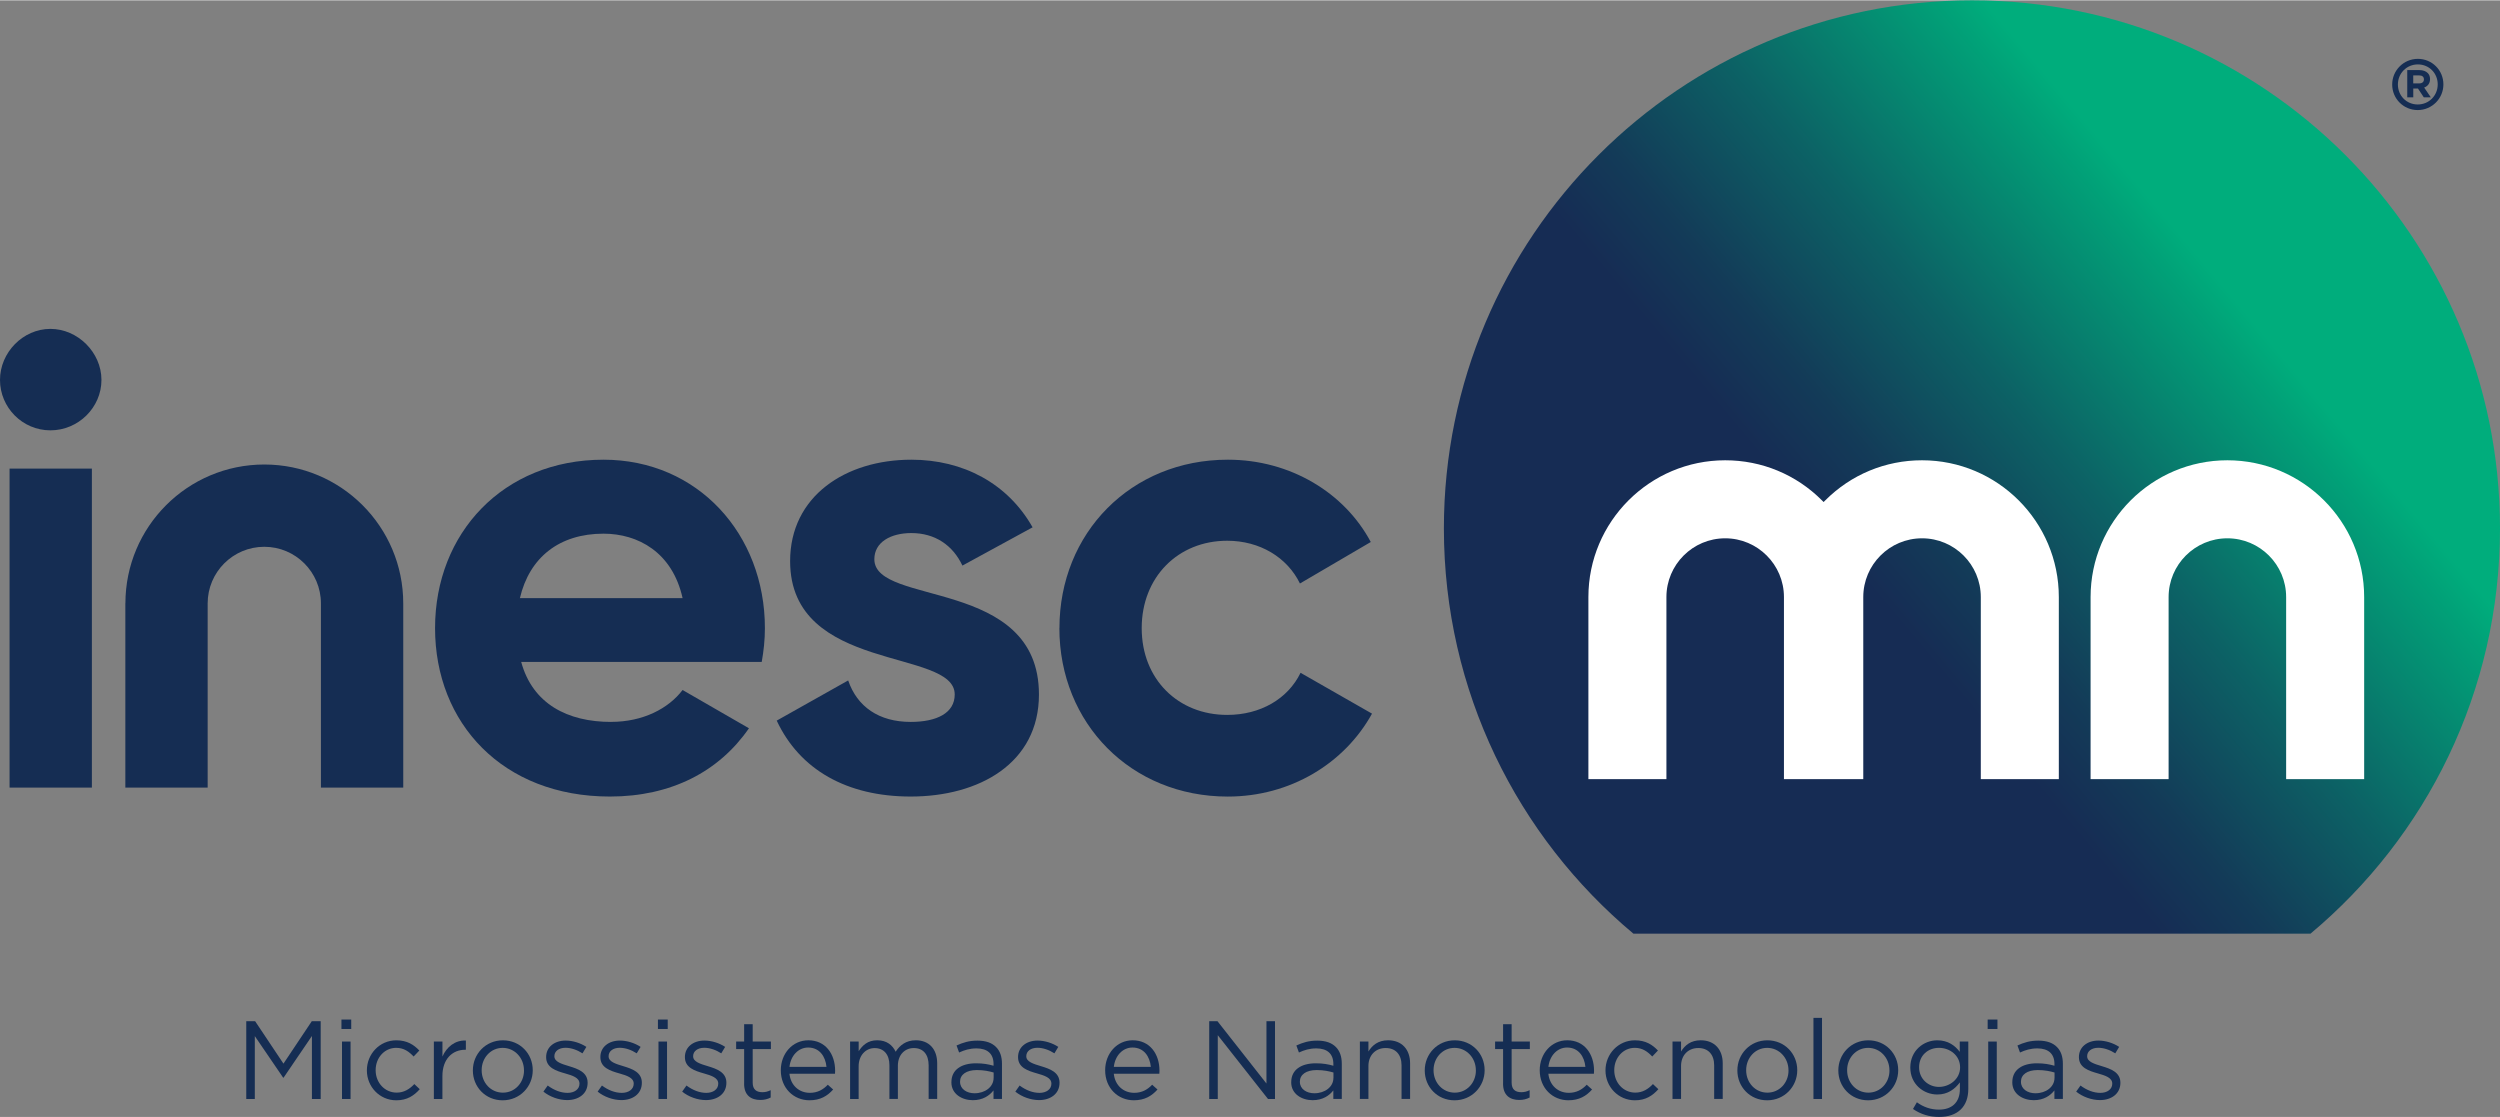
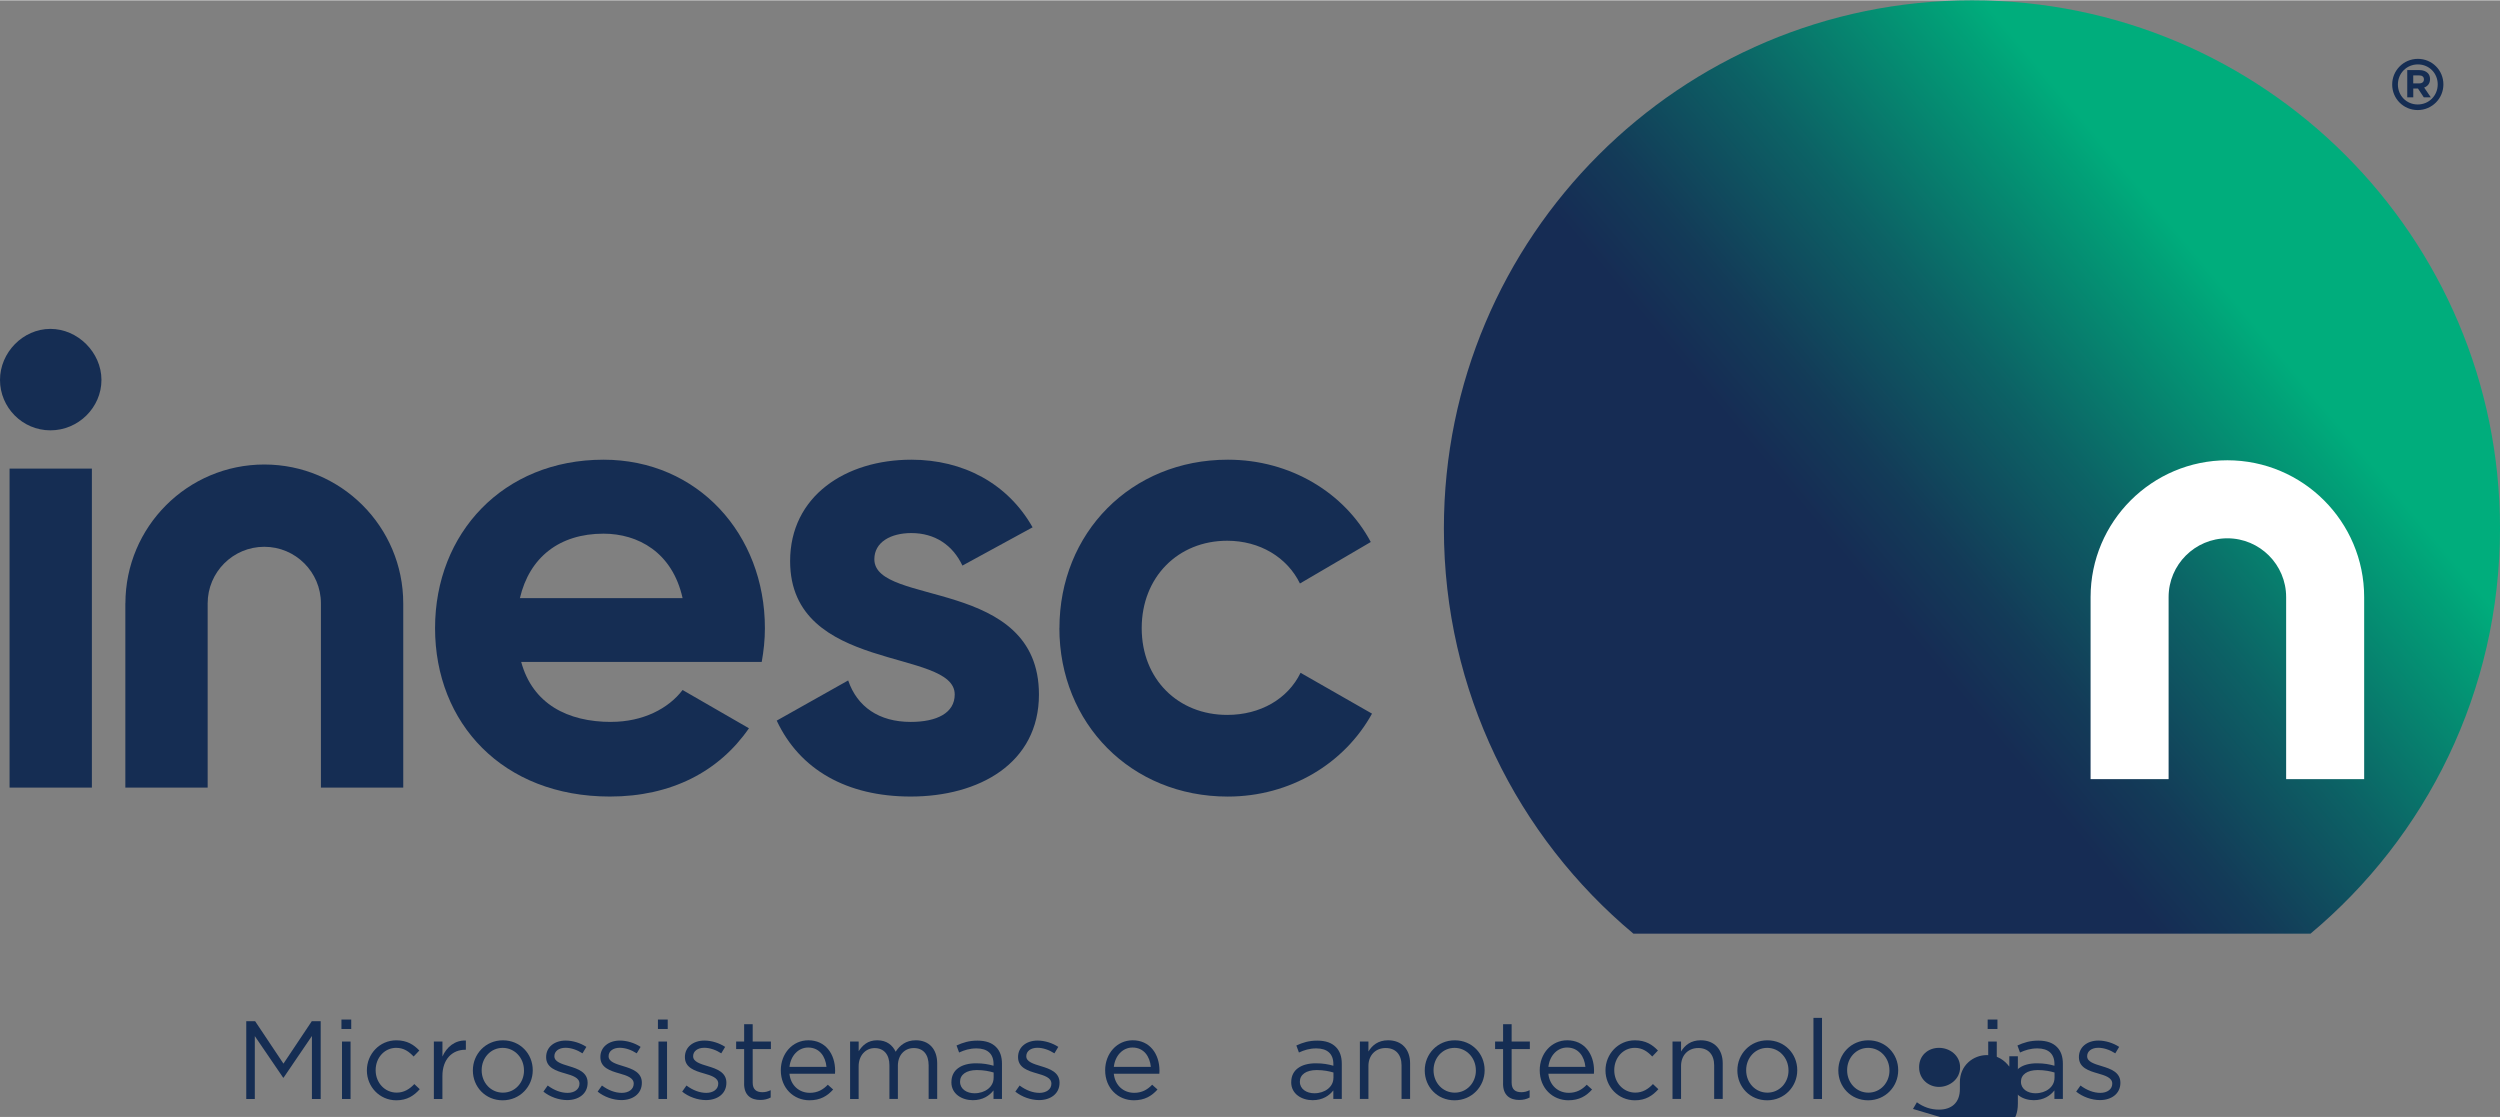
<svg xmlns="http://www.w3.org/2000/svg" height="362" viewBox="0 0 810 361.78" width="810">
  <rect x="0" y="0" width="810" height="361.78" fill="#808080" stroke="none" />
  <defs>
    <linearGradient gradientUnits="userSpaceOnUse" id="a" x1="769.98" x2="507.85" y1="61.11" y2="281.06">
      <stop offset=".17" stop-color="#00ad7c" />
      <stop offset=".2" stop-color="#01a278" />
      <stop offset=".39" stop-color="#0c6265" />
      <stop offset=".53" stop-color="#133b58" />
      <stop offset=".61" stop-color="#162c54" />
    </linearGradient>
  </defs>
  <g>
    <path d="m79.78,330.76h2.88l9.18,13.75,9.18-13.75h2.88v25.2h-2.84v-20.41l-9.18,13.5h-.14l-9.18-13.46v20.37h-2.77v-25.2Z" fill="#152d53" />
    <path d="m110.63,330.22h3.17v3.06h-3.17v-3.06Zm.18,7.13h2.77v18.61h-2.77v-18.61Z" fill="#152d53" />
    <path d="m118.87,346.74v-.07c0-5.25,4.1-9.72,9.54-9.72,3.53,0,5.72,1.48,7.45,3.31l-1.84,1.94c-1.48-1.55-3.13-2.81-5.65-2.81-3.78,0-6.66,3.2-6.66,7.2v.07c0,4.03,2.95,7.24,6.84,7.24,2.38,0,4.21-1.19,5.69-2.77l1.76,1.66c-1.87,2.09-4.1,3.6-7.59,3.6-5.44,0-9.54-4.43-9.54-9.65Z" fill="#152d53" />
    <path d="m140.58,337.34h2.77v4.86c1.37-3.09,4.07-5.33,7.59-5.18v2.99h-.22c-4.07,0-7.38,2.92-7.38,8.53v7.42h-2.77v-18.61Z" fill="#152d53" />
    <path d="m153.21,346.74v-.07c0-5.25,4.1-9.72,9.72-9.72s9.68,4.39,9.68,9.65v.07c0,5.25-4.14,9.72-9.75,9.72s-9.65-4.39-9.65-9.65Zm16.56,0v-.07c0-4-2.99-7.27-6.91-7.27s-6.8,3.28-6.8,7.2v.07c0,4,2.95,7.24,6.88,7.24s6.84-3.24,6.84-7.16Z" fill="#152d53" />
    <path d="m176.06,353.58l1.4-1.98c2.02,1.51,4.25,2.38,6.44,2.38s3.85-1.15,3.85-2.95v-.07c0-1.87-2.2-2.59-4.64-3.28-2.92-.83-6.16-1.84-6.16-5.25v-.07c0-3.2,2.66-5.33,6.34-5.33,2.27,0,4.79.79,6.7,2.05l-1.26,2.09c-1.73-1.12-3.71-1.8-5.51-1.8-2.2,0-3.6,1.15-3.6,2.7v.07c0,1.76,2.3,2.45,4.79,3.2,2.88.86,5.98,1.98,5.98,5.33v.07c0,3.53-2.92,5.58-6.62,5.58-2.66,0-5.62-1.04-7.7-2.74Z" fill="#152d53" />
    <path d="m193.63,353.58l1.4-1.98c2.02,1.51,4.25,2.38,6.44,2.38s3.85-1.15,3.85-2.95v-.07c0-1.87-2.2-2.59-4.64-3.28-2.92-.83-6.16-1.84-6.16-5.25v-.07c0-3.2,2.66-5.33,6.34-5.33,2.27,0,4.79.79,6.7,2.05l-1.26,2.09c-1.73-1.12-3.71-1.8-5.51-1.8-2.2,0-3.6,1.15-3.6,2.7v.07c0,1.76,2.3,2.45,4.79,3.2,2.88.86,5.98,1.98,5.98,5.33v.07c0,3.53-2.92,5.58-6.62,5.58-2.66,0-5.62-1.04-7.7-2.74Z" fill="#152d53" />
    <path d="m213.17,330.22h3.17v3.06h-3.17v-3.06Zm.18,7.13h2.77v18.61h-2.77v-18.61Z" fill="#152d53" />
    <path d="m221.02,353.58l1.4-1.98c2.02,1.51,4.25,2.38,6.44,2.38s3.85-1.15,3.85-2.95v-.07c0-1.87-2.2-2.59-4.64-3.28-2.92-.83-6.16-1.84-6.16-5.25v-.07c0-3.2,2.66-5.33,6.34-5.33,2.27,0,4.79.79,6.7,2.05l-1.26,2.09c-1.73-1.12-3.71-1.8-5.51-1.8-2.2,0-3.6,1.15-3.6,2.7v.07c0,1.76,2.3,2.45,4.79,3.2,2.88.86,5.98,1.98,5.98,5.33v.07c0,3.53-2.92,5.58-6.62,5.58-2.66,0-5.62-1.04-7.7-2.74Z" fill="#152d53" />
    <path d="m241.1,351.02v-11.23h-2.59v-2.45h2.59v-5.62h2.77v5.62h5.9v2.45h-5.9v10.87c0,2.27,1.26,3.1,3.13,3.1.94,0,1.73-.18,2.7-.65v2.38c-.97.5-2.02.79-3.35.79-2.99,0-5.26-1.48-5.26-5.25Z" fill="#152d53" />
    <path d="m262.34,353.97c2.56,0,4.36-1.04,5.87-2.63l1.73,1.55c-1.87,2.09-4.14,3.49-7.67,3.49-5.11,0-9.29-3.92-9.29-9.72,0-5.4,3.78-9.72,8.93-9.72,5.51,0,8.67,4.39,8.67,9.86,0,.25,0,.54-.04.97h-14.76c.4,3.92,3.28,6.19,6.55,6.19Zm5.44-8.42c-.32-3.38-2.27-6.26-5.94-6.26-3.2,0-5.65,2.66-6.05,6.26h11.99Z" fill="#152d53" />
    <path d="m275.44,337.34h2.77v3.13c1.22-1.84,2.88-3.53,6.01-3.53s4.97,1.62,5.97,3.71c1.33-2.05,3.31-3.71,6.55-3.71,4.28,0,6.91,2.88,6.91,7.49v11.52h-2.77v-10.87c0-3.6-1.8-5.62-4.82-5.62-2.81,0-5.15,2.09-5.15,5.76v10.73h-2.74v-10.94c0-3.49-1.84-5.54-4.79-5.54s-5.18,2.45-5.18,5.87v10.62h-2.77v-18.61Z" fill="#152d53" />
    <path d="m308.26,350.55v-.07c0-4,3.24-6.08,7.96-6.08,2.38,0,4.03.32,5.69.79v-.58c0-3.31-2.02-5.04-5.51-5.04-2.2,0-3.92.54-5.65,1.33l-.83-2.27c2.05-.94,4.03-1.58,6.77-1.58s4.68.72,6.01,2.05c1.3,1.29,1.94,3.09,1.94,5.47v11.38h-2.74v-2.77c-1.3,1.66-3.42,3.17-6.7,3.17-3.49,0-6.95-1.98-6.95-5.79Zm13.68-1.44v-1.73c-1.37-.4-3.17-.79-5.44-.79-3.46,0-5.44,1.51-5.44,3.74v.07c0,2.34,2.16,3.71,4.68,3.71,3.42,0,6.19-2.05,6.19-5Z" fill="#152d53" />
    <path d="m328.96,353.58l1.4-1.98c2.02,1.51,4.25,2.38,6.44,2.38s3.85-1.15,3.85-2.95v-.07c0-1.87-2.2-2.59-4.64-3.28-2.92-.83-6.16-1.84-6.16-5.25v-.07c0-3.2,2.66-5.33,6.34-5.33,2.27,0,4.79.79,6.7,2.05l-1.26,2.09c-1.73-1.12-3.71-1.8-5.51-1.8-2.2,0-3.6,1.15-3.6,2.7v.07c0,1.76,2.3,2.45,4.79,3.2,2.88.86,5.98,1.98,5.98,5.33v.07c0,3.53-2.92,5.58-6.62,5.58-2.66,0-5.62-1.04-7.7-2.74Z" fill="#152d53" />
    <path d="m367.43,353.97c2.56,0,4.36-1.04,5.87-2.63l1.73,1.55c-1.87,2.09-4.14,3.49-7.67,3.49-5.11,0-9.29-3.92-9.29-9.72,0-5.4,3.78-9.72,8.93-9.72,5.51,0,8.67,4.39,8.67,9.86,0,.25,0,.54-.04.97h-14.76c.4,3.92,3.28,6.19,6.55,6.19Zm5.44-8.42c-.32-3.38-2.27-6.26-5.94-6.26-3.2,0-5.65,2.66-6.05,6.26h11.99Z" fill="#152d53" />
-     <path d="m391.8,330.76h2.66l15.87,20.19v-20.19h2.77v25.2h-2.27l-16.27-20.66v20.66h-2.77v-25.2Z" fill="#152d53" />
    <path d="m418.36,350.55v-.07c0-4,3.24-6.08,7.96-6.08,2.38,0,4.03.32,5.69.79v-.58c0-3.31-2.02-5.04-5.51-5.04-2.2,0-3.92.54-5.65,1.33l-.83-2.27c2.05-.94,4.03-1.58,6.77-1.58s4.68.72,6.01,2.05c1.3,1.29,1.94,3.09,1.94,5.47v11.38h-2.74v-2.77c-1.3,1.66-3.42,3.17-6.7,3.17-3.49,0-6.95-1.98-6.95-5.79Zm13.68-1.44v-1.73c-1.37-.4-3.17-.79-5.44-.79-3.46,0-5.44,1.51-5.44,3.74v.07c0,2.34,2.16,3.71,4.68,3.71,3.42,0,6.19-2.05,6.19-5Z" fill="#152d53" />
    <path d="m440.6,337.34h2.77v3.24c1.22-2.02,3.17-3.64,6.37-3.64,4.5,0,7.13,3.02,7.13,7.45v11.55h-2.77v-10.87c0-3.46-1.87-5.62-5.15-5.62s-5.58,2.34-5.58,5.83v10.66h-2.77v-18.61Z" fill="#152d53" />
    <path d="m461.62,346.74v-.07c0-5.25,4.1-9.72,9.72-9.72s9.68,4.39,9.68,9.65v.07c0,5.25-4.14,9.72-9.75,9.72s-9.65-4.39-9.65-9.65Zm16.56,0v-.07c0-4-2.99-7.27-6.91-7.27s-6.8,3.28-6.8,7.2v.07c0,4,2.95,7.24,6.88,7.24s6.84-3.24,6.84-7.16Z" fill="#152d53" />
    <path d="m487,351.02v-11.23h-2.59v-2.45h2.59v-5.62h2.77v5.62h5.9v2.45h-5.9v10.87c0,2.27,1.26,3.1,3.13,3.1.94,0,1.73-.18,2.7-.65v2.38c-.97.5-2.02.79-3.35.79-2.99,0-5.26-1.48-5.26-5.25Z" fill="#152d53" />
    <path d="m508.23,353.97c2.56,0,4.36-1.04,5.87-2.63l1.73,1.55c-1.87,2.09-4.14,3.49-7.67,3.49-5.11,0-9.29-3.92-9.29-9.72,0-5.4,3.78-9.72,8.93-9.72,5.51,0,8.67,4.39,8.67,9.86,0,.25,0,.54-.04.97h-14.76c.4,3.92,3.28,6.19,6.55,6.19Zm5.44-8.42c-.32-3.38-2.27-6.26-5.94-6.26-3.2,0-5.65,2.66-6.05,6.26h11.99Z" fill="#152d53" />
    <path d="m520.18,346.74v-.07c0-5.25,4.1-9.72,9.54-9.72,3.53,0,5.72,1.48,7.45,3.31l-1.84,1.94c-1.48-1.55-3.13-2.81-5.65-2.81-3.78,0-6.66,3.2-6.66,7.2v.07c0,4.03,2.95,7.24,6.84,7.24,2.38,0,4.21-1.19,5.69-2.77l1.76,1.66c-1.87,2.09-4.1,3.6-7.59,3.6-5.44,0-9.54-4.43-9.54-9.65Z" fill="#152d53" />
    <path d="m541.89,337.34h2.77v3.24c1.22-2.02,3.17-3.64,6.37-3.64,4.5,0,7.13,3.02,7.13,7.45v11.55h-2.77v-10.87c0-3.46-1.87-5.62-5.15-5.62s-5.58,2.34-5.58,5.83v10.66h-2.77v-18.61Z" fill="#152d53" />
    <path d="m562.91,346.74v-.07c0-5.25,4.1-9.72,9.72-9.72s9.68,4.39,9.68,9.65v.07c0,5.25-4.14,9.72-9.75,9.72s-9.65-4.39-9.65-9.65Zm16.56,0v-.07c0-4-2.99-7.27-6.91-7.27s-6.8,3.28-6.8,7.2v.07c0,4,2.95,7.24,6.88,7.24s6.84-3.24,6.84-7.16Z" fill="#152d53" />
    <path d="m587.56,329.68h2.77v26.28h-2.77v-26.28Z" fill="#152d53" />
    <path d="m595.62,346.74v-.07c0-5.25,4.1-9.72,9.72-9.72s9.68,4.39,9.68,9.65v.07c0,5.25-4.14,9.72-9.75,9.72s-9.65-4.39-9.65-9.65Zm16.56,0v-.07c0-4-2.99-7.27-6.91-7.27s-6.8,3.28-6.8,7.2v.07c0,4,2.95,7.24,6.88,7.24s6.84-3.24,6.84-7.16Z" fill="#152d53" />
-     <path d="m619.81,359.19l1.26-2.16c2.12,1.55,4.5,2.38,7.16,2.38,4.1,0,6.77-2.27,6.77-6.62v-2.2c-1.62,2.16-3.89,3.92-7.31,3.92-4.46,0-8.75-3.35-8.75-8.71v-.07c0-5.44,4.32-8.78,8.75-8.78,3.49,0,5.76,1.73,7.27,3.74v-3.35h2.77v15.37c0,2.88-.86,5.08-2.38,6.59-1.66,1.66-4.14,2.48-7.09,2.48-3.1,0-5.98-.86-8.46-2.59Zm15.26-13.43v-.07c0-3.82-3.31-6.3-6.84-6.3s-6.44,2.45-6.44,6.26v.07c0,3.74,2.99,6.33,6.44,6.33s6.84-2.56,6.84-6.3Z" fill="#152d53" />
+     <path d="m619.81,359.19l1.26-2.16c2.12,1.55,4.5,2.38,7.16,2.38,4.1,0,6.77-2.27,6.77-6.62v-2.2v-.07c0-5.44,4.32-8.78,8.75-8.78,3.49,0,5.76,1.73,7.27,3.74v-3.35h2.77v15.37c0,2.88-.86,5.08-2.38,6.59-1.66,1.66-4.14,2.48-7.09,2.48-3.1,0-5.98-.86-8.46-2.59Zm15.26-13.43v-.07c0-3.82-3.31-6.3-6.84-6.3s-6.44,2.45-6.44,6.26v.07c0,3.74,2.99,6.33,6.44,6.33s6.84-2.56,6.84-6.3Z" fill="#152d53" />
    <path d="m644,330.22h3.17v3.06h-3.17v-3.06Zm.18,7.13h2.77v18.61h-2.77v-18.61Z" fill="#152d53" />
    <path d="m651.99,350.55v-.07c0-4,3.24-6.08,7.96-6.08,2.38,0,4.03.32,5.69.79v-.58c0-3.31-2.02-5.04-5.51-5.04-2.2,0-3.92.54-5.65,1.33l-.83-2.27c2.05-.94,4.03-1.58,6.77-1.58s4.68.72,6.01,2.05c1.3,1.29,1.94,3.09,1.94,5.47v11.38h-2.74v-2.77c-1.3,1.66-3.42,3.17-6.7,3.17-3.49,0-6.95-1.98-6.95-5.79Zm13.68-1.44v-1.73c-1.37-.4-3.17-.79-5.44-.79-3.46,0-5.44,1.51-5.44,3.74v.07c0,2.34,2.16,3.71,4.68,3.71,3.42,0,6.19-2.05,6.19-5Z" fill="#152d53" />
    <path d="m672.68,353.58l1.4-1.98c2.02,1.51,4.25,2.38,6.44,2.38s3.85-1.15,3.85-2.95v-.07c0-1.87-2.2-2.59-4.64-3.28-2.92-.83-6.16-1.84-6.16-5.25v-.07c0-3.2,2.66-5.33,6.34-5.33,2.27,0,4.79.79,6.7,2.05l-1.26,2.09c-1.73-1.12-3.71-1.8-5.51-1.8-2.2,0-3.6,1.15-3.6,2.7v.07c0,1.76,2.3,2.45,4.79,3.2,2.88.86,5.98,1.98,5.98,5.33v.07c0,3.53-2.92,5.58-6.62,5.58-2.66,0-5.62-1.04-7.7-2.74Z" fill="#152d53" />
    <path d="m775.07,27.3v-.05c0-4.51,3.67-8.29,8.32-8.29s8.27,3.73,8.27,8.25v.05c0,4.51-3.67,8.29-8.32,8.29s-8.27-3.73-8.27-8.25Zm14.75-.05v-.04c0-3.57-2.76-6.45-6.43-6.45s-6.47,2.92-6.47,6.49v.04c0,3.57,2.76,6.45,6.43,6.45s6.47-2.92,6.47-6.49Zm-9.87-4.65h3.92c1.19,0,2.11.34,2.73.96.48.48.73,1.15.73,1.92v.05c0,1.42-.78,2.31-1.9,2.73l2.15,3.16h-2.27l-1.88-2.84h-1.53v2.84h-1.95v-8.82Zm3.89,4.31c.99,0,1.51-.53,1.51-1.26v-.05c0-.85-.6-1.28-1.56-1.28h-1.9v2.59h1.95Z" fill="#152d53" />
    <path d="m529.22,302.39c-37.53-31.38-61.4-78.56-61.4-131.3C467.83,76.6,544.42,0,638.91,0s171.09,76.6,171.09,171.09c0,52.75-23.87,99.92-61.4,131.31h-219.37Z" fill="url(#a)" />
    <path d="m0,122.99c0-8.89,7.44-16.54,16.33-16.54s16.54,7.65,16.54,16.54-7.44,16.33-16.54,16.33S0,131.88,0,122.99Zm3.1,28.73h26.67v103.36H3.1v-103.36Z" fill="#152d53" />
    <path d="m198.01,233.78c10.34,0,18.6-4.34,23.15-10.33l21.5,12.4c-9.72,14.06-25.22,22.12-45.06,22.12-34.73,0-56.64-23.77-56.64-54.57s22.12-54.57,54.57-54.57c30.59,0,52.3,24.18,52.3,54.57,0,3.93-.41,7.44-1.03,10.96h-77.93c3.72,13.64,15.09,19.43,29.15,19.43Zm23.15-40.1c-3.31-14.88-14.47-20.88-25.63-20.88-14.26,0-23.98,7.65-27.08,20.88h52.71Z" fill="#152d53" />
    <path d="m336.62,224.9c0,22.33-19.43,33.07-41.55,33.07-20.67,0-35.97-8.68-43.41-24.6l23.15-13.02c2.89,8.48,9.92,13.44,20.26,13.44,8.48,0,14.26-2.89,14.26-8.89,0-15.09-53.33-6.82-53.33-43.2,0-21.08,17.98-32.87,39.28-32.87,16.74,0,31.21,7.65,39.28,21.91l-22.74,12.4c-3.1-6.61-8.89-10.54-16.54-10.54-6.61,0-11.99,2.89-11.99,8.48,0,15.3,53.33,5.79,53.33,43.82Z" fill="#152d53" />
    <path d="m343.26,203.4c0-30.8,23.15-54.57,54.57-54.57,20.26,0,37.83,10.75,46.3,26.67l-22.95,13.44c-4.13-8.48-13.02-13.85-23.57-13.85-15.92,0-27.7,11.78-27.7,28.32s11.78,28.11,27.7,28.11c10.75,0,19.64-5.17,23.77-13.64l23.15,13.23c-8.89,16.12-26.46,26.87-46.72,26.87-31.42,0-54.57-23.77-54.57-54.57Z" fill="#152d53" />
    <path d="m40.61,195.4v59.68h26.67v-59.68c0-10.13,8.21-18.35,18.35-18.35h0c10.13,0,18.35,8.21,18.35,18.35v59.68h26.67v-59.68c0-24.86-20.15-45.01-45.01-45.01h0c-24.86,0-45.01,20.15-45.01,45.01Z" fill="#152d53" />
    <path d="m721.67,174.3c10.5,0,19.04,8.54,19.04,19.04v58.98h25.28v-58.98c0-24.44-19.88-44.32-44.32-44.32s-44.32,19.88-44.32,44.32v58.98h25.28v-58.98c0-10.5,8.54-19.04,19.04-19.04Z" fill="#fff" />
-     <path d="m622.74,174.3c10.5,0,19.04,8.54,19.04,19.04v58.98h25.28v-58.98c0-24.44-19.88-44.32-44.32-44.32-11.87,0-23.02,4.63-31.4,13.04l-.49.49-.49-.49c-8.38-8.41-19.53-13.04-31.4-13.04-24.44,0-44.32,19.88-44.32,44.32v58.98h25.28v-58.98c0-10.5,8.54-19.04,19.04-19.04s19.04,8.54,19.04,19.04v58.98h25.7v-58.98c0-10.5,8.54-19.04,19.04-19.04Z" fill="#fff" />
  </g>
</svg>